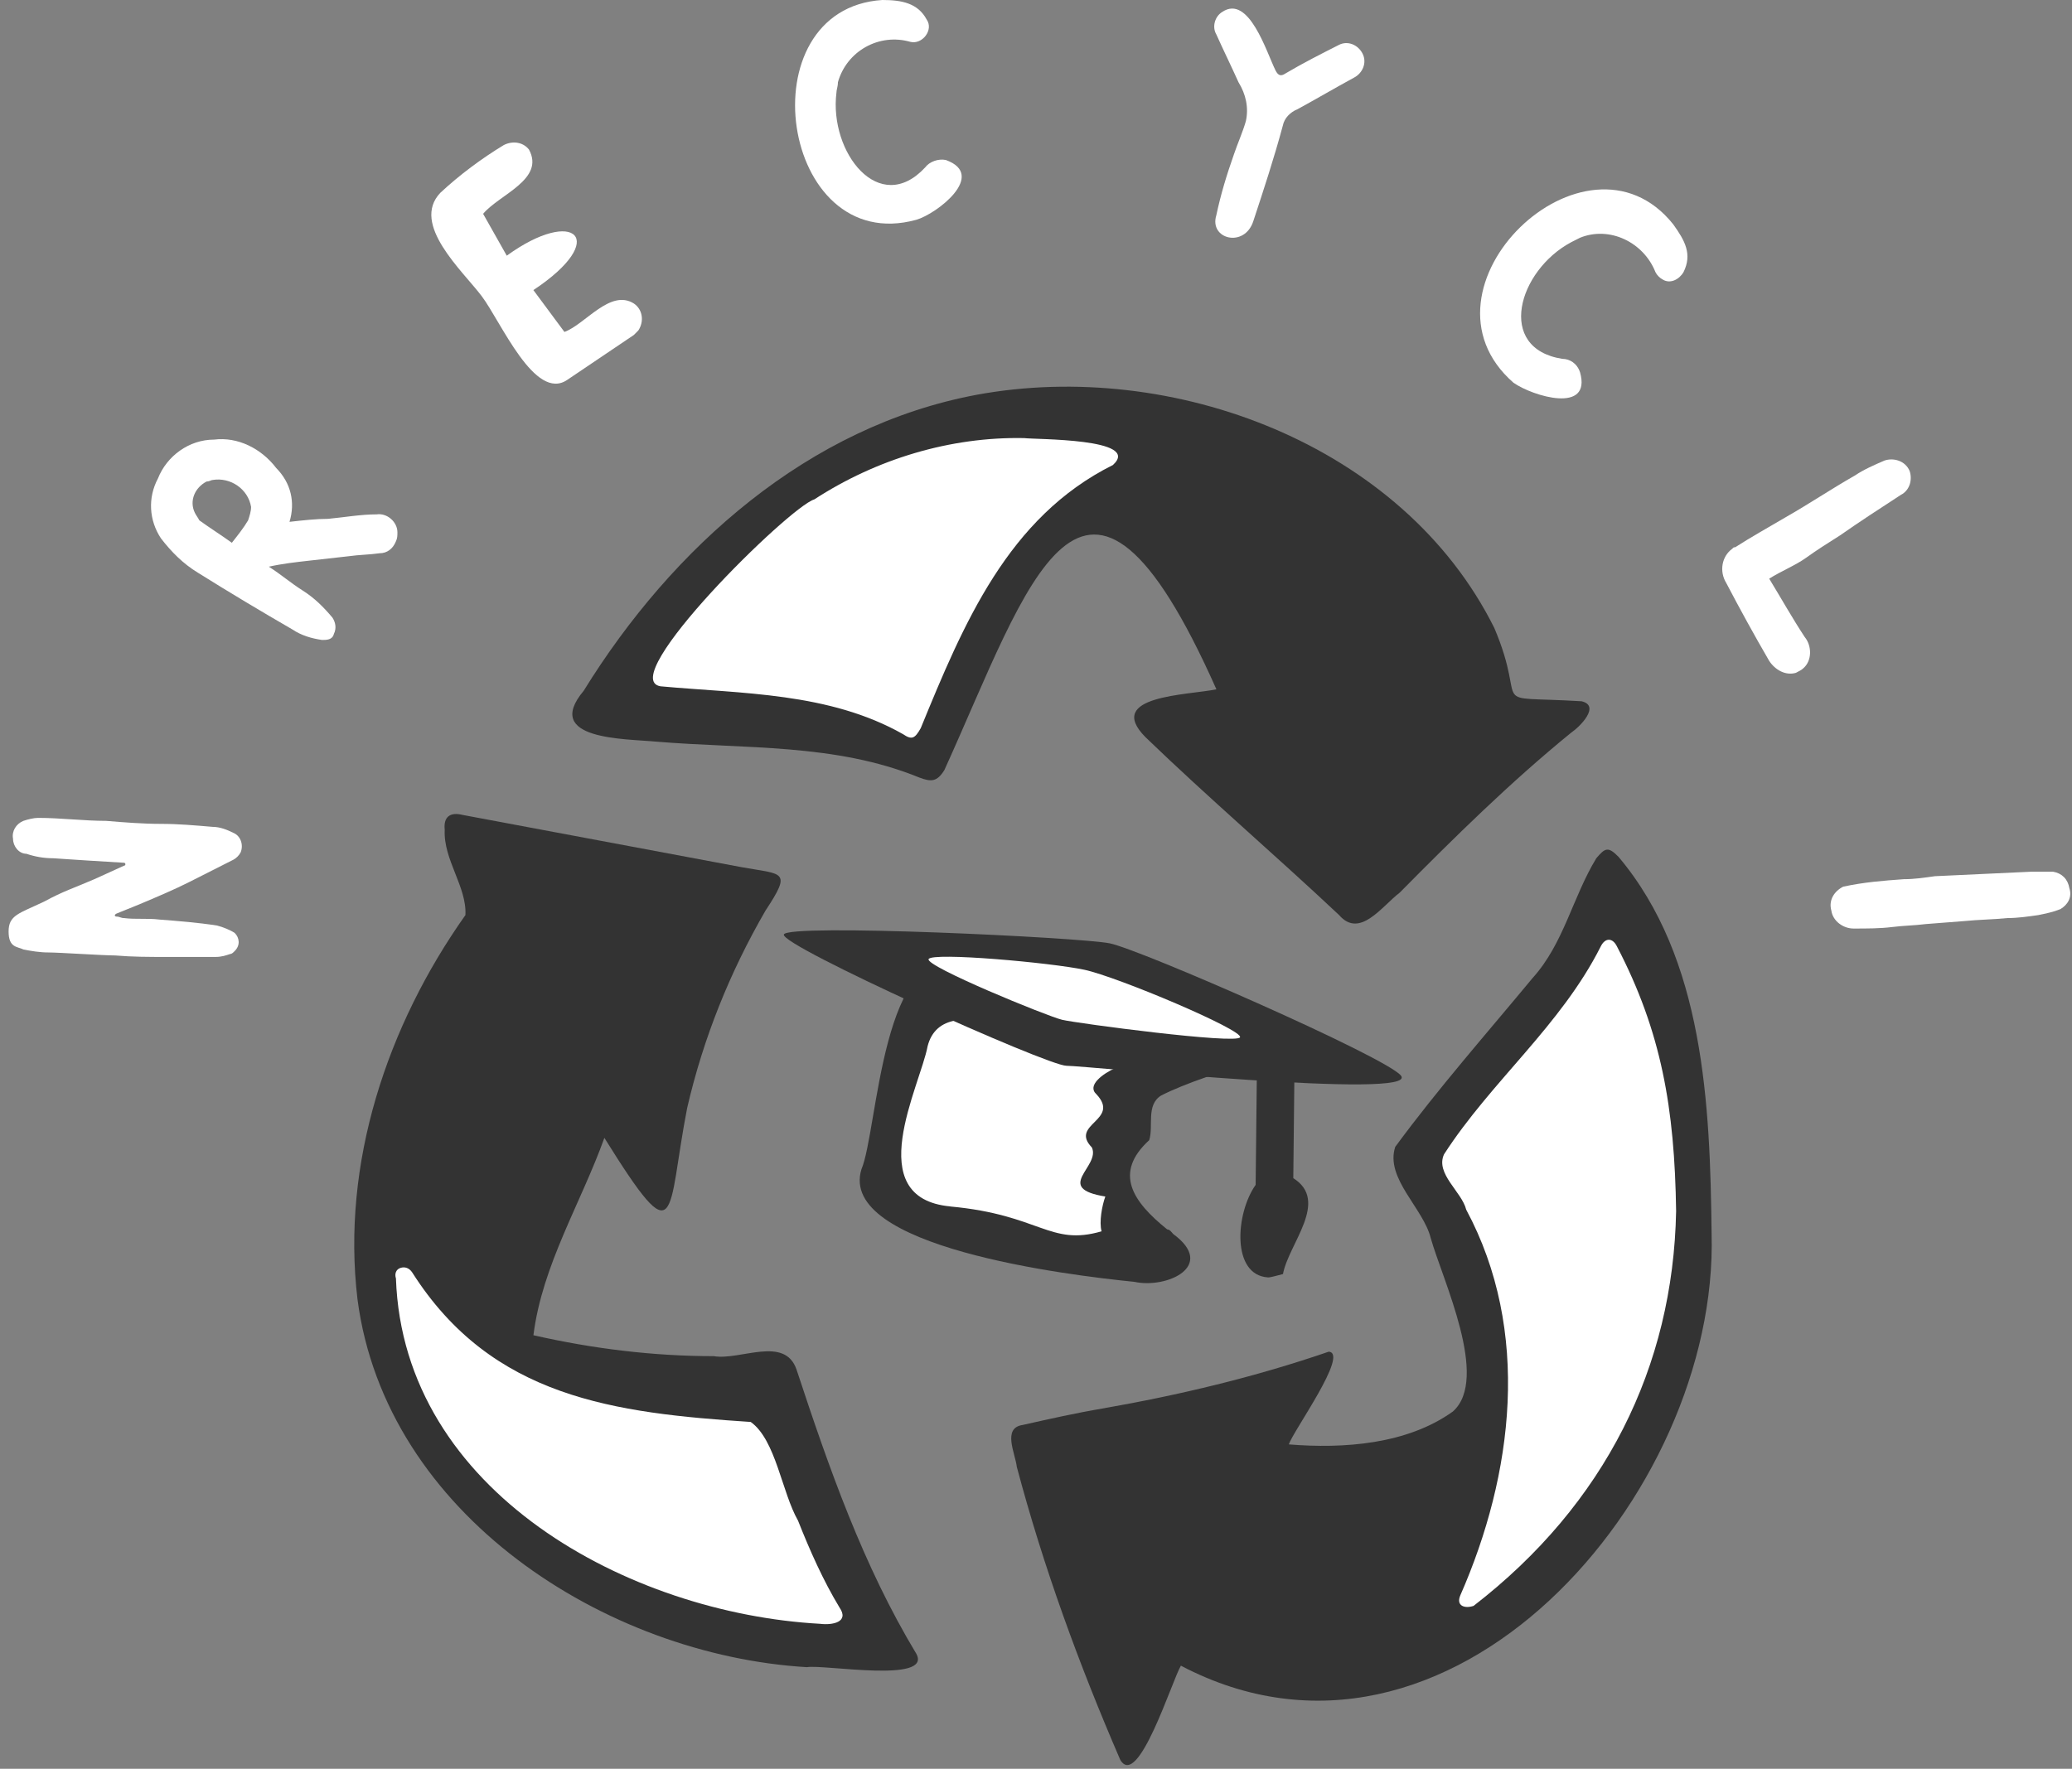
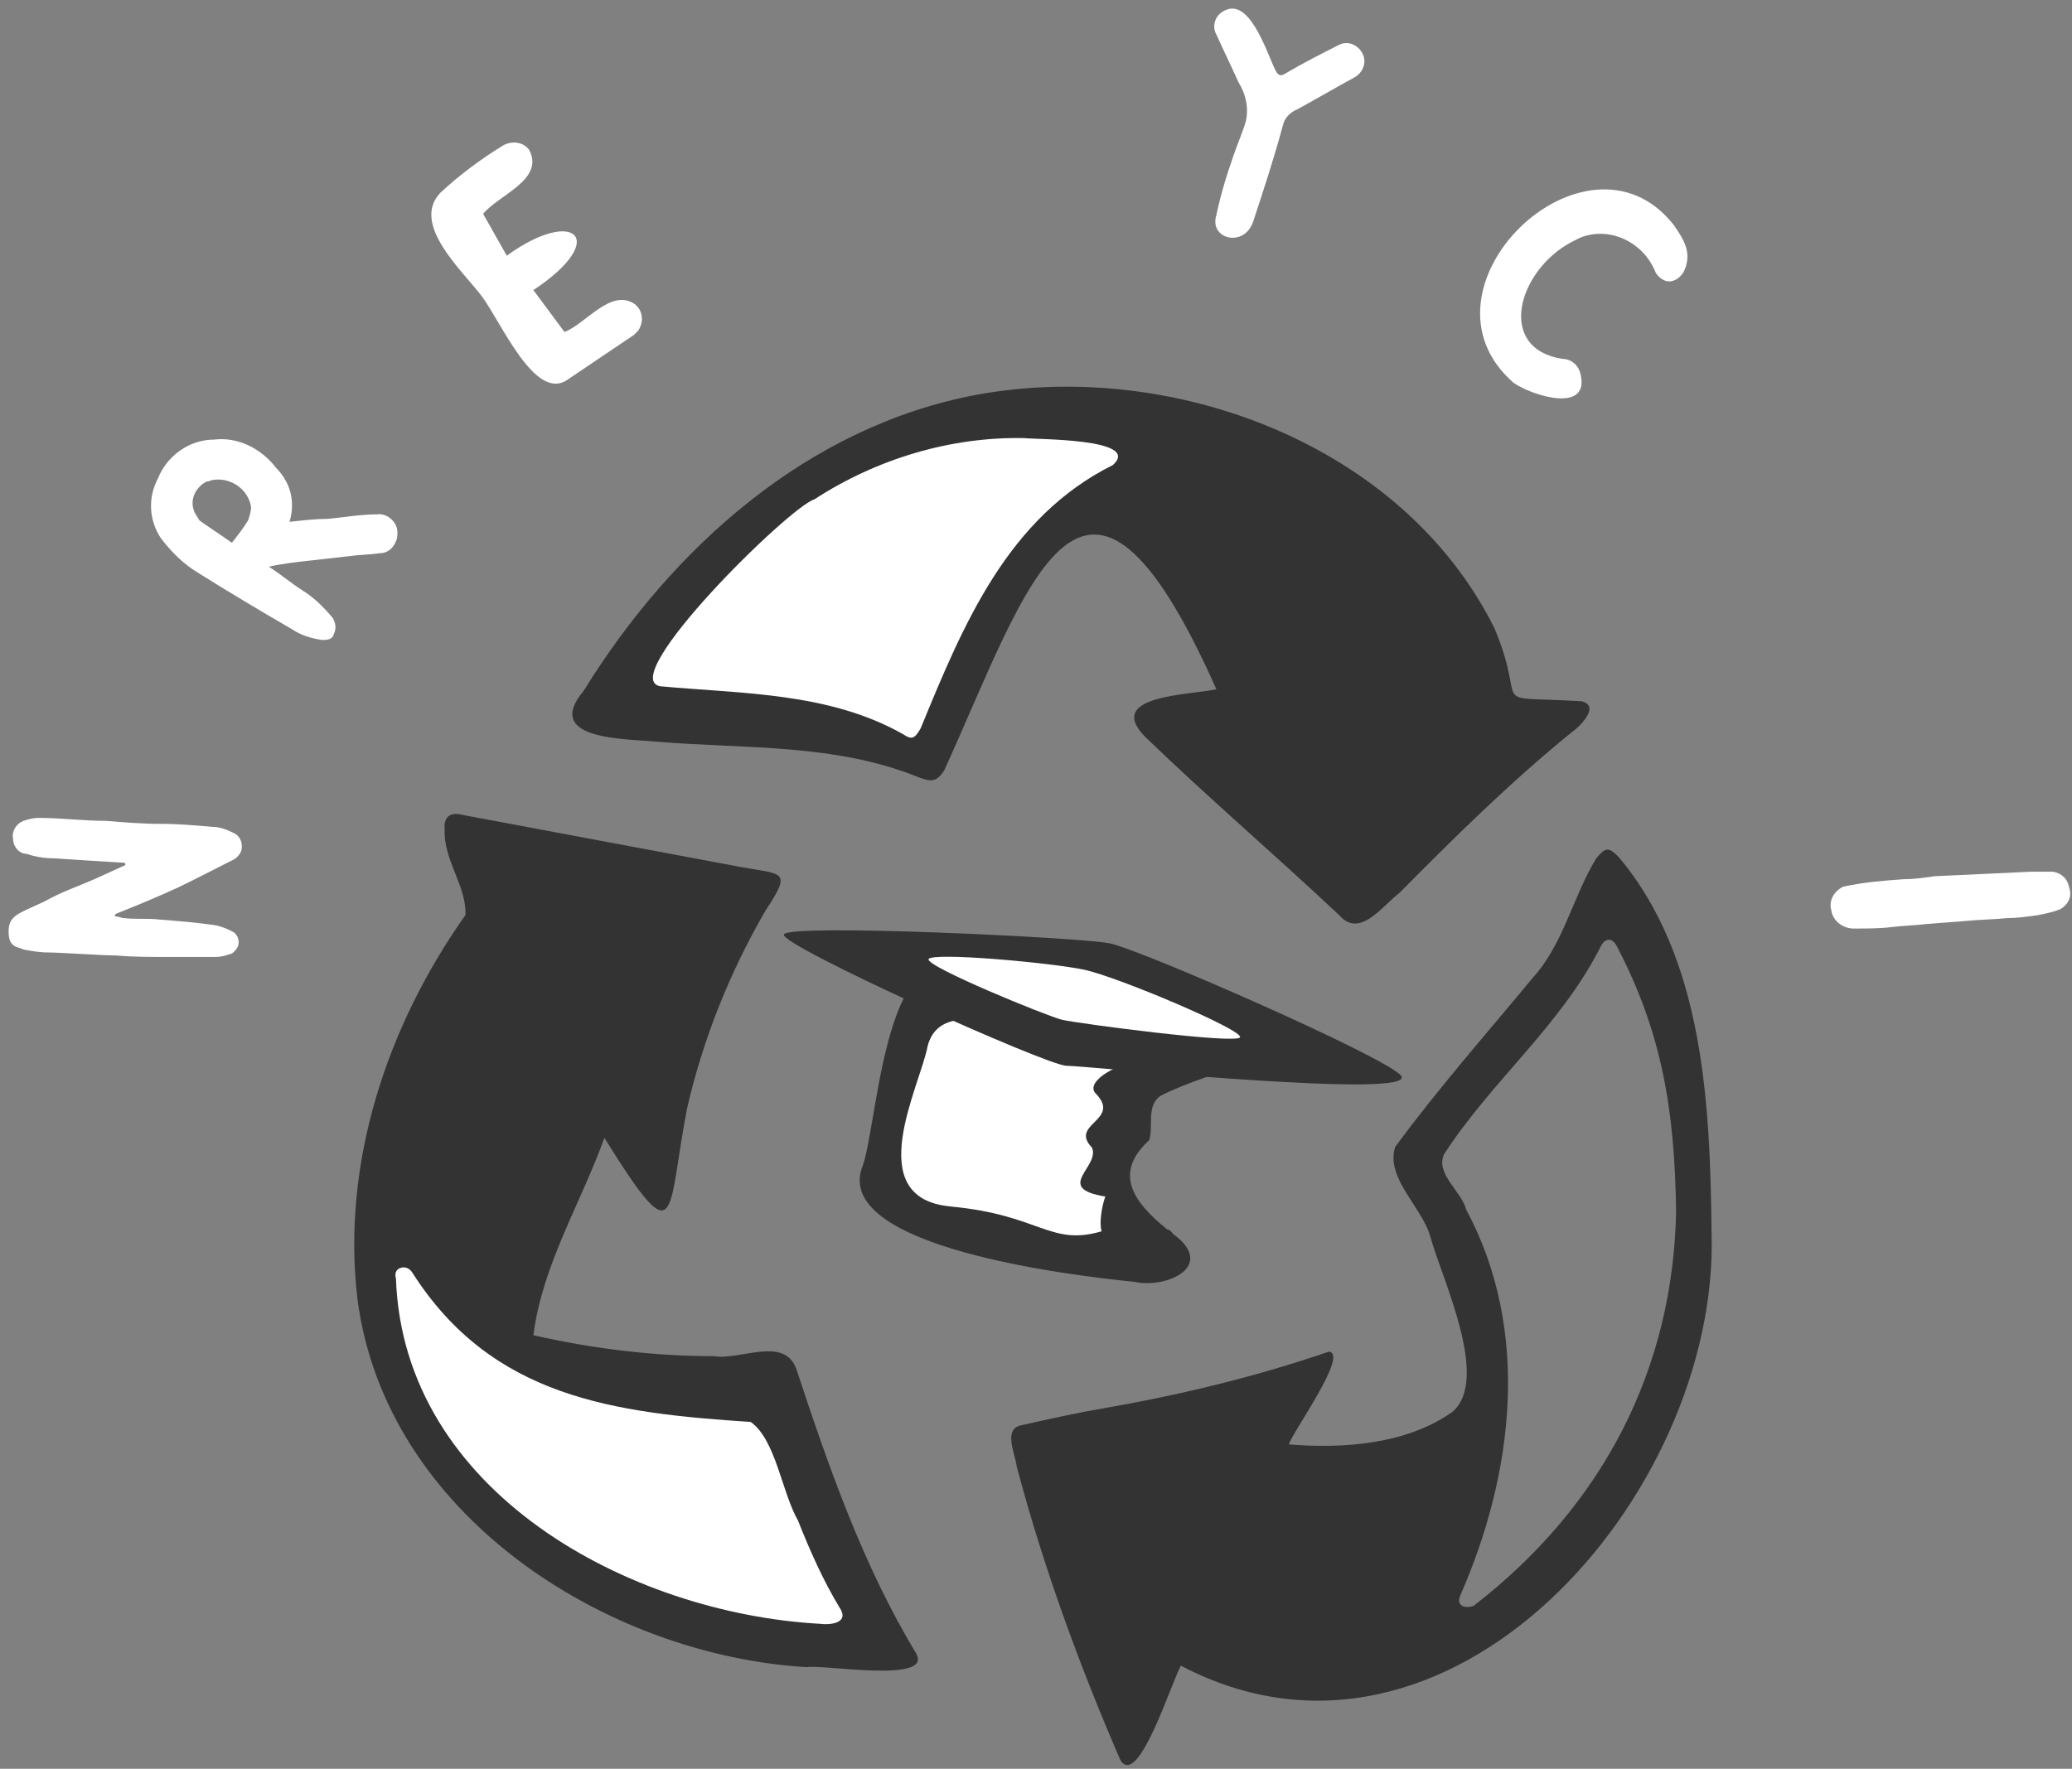
<svg xmlns="http://www.w3.org/2000/svg" width="219" height="187" viewBox="0 0 219 187" fill="none">
  <rect x="0" y="0" width="219" height="187" fill="#808080" stroke="none" />
  <path d="M121.063 48.531C122.781 49.48 107.157 49.48 98.563 81.57L64.345 74.14C64.345 73.982 87.001 30.668 121.063 48.531Z" fill="white" />
-   <path d="M151.067 173.889C149.505 174.996 166.067 151.126 149.817 122.355L170.755 97.694C170.598 97.694 199.973 143.063 151.067 173.889Z" fill="white" />
  <path d="M40.598 132.157C40.598 130.26 48.566 144.014 81.535 146.701L92.472 175.472C92.472 175.472 41.691 171.836 40.598 132.157Z" fill="white" />
  <path d="M128.567 72.875C114.505 41.259 108.724 61.809 99.818 81.411C99.037 82.676 98.412 82.676 97.162 82.202C88.255 78.566 78.724 79.198 69.349 78.408C66.068 78.092 57.318 78.25 61.693 73.033C71.068 57.857 85.443 45.053 103.255 41.733C123.88 37.939 148.255 46.95 157.942 66.394C161.692 75.246 156.692 73.507 167.161 74.14C169.192 74.614 167.004 76.827 166.067 77.459C159.661 82.676 153.723 88.525 147.942 94.374C146.067 95.797 143.723 99.275 141.536 96.745C134.817 90.422 127.786 84.415 121.068 77.934C116.693 73.507 125.599 73.507 128.567 72.875ZM108.255 46.317C100.443 46.159 92.63 48.531 86.068 52.799C83.412 53.589 64.975 71.769 69.818 72.559C78.412 73.349 87.63 73.191 95.443 77.618C96.38 78.25 96.693 78.092 97.318 76.985C101.849 65.919 106.536 54.696 117.63 49.163C120.755 46.317 109.349 46.475 108.255 46.317Z" fill="#333333" />
  <path d="M63.88 120.299C61.38 127.255 57.317 133.736 56.38 141.166C62.63 142.589 69.036 143.379 75.442 143.379C78.255 143.853 82.942 141.166 84.192 144.802C87.629 155.235 91.223 165.51 96.848 174.837C98.567 177.999 87.004 175.944 85.286 176.26C64.036 174.995 40.755 160.136 37.786 137.372C36.068 122.987 40.911 108.443 49.193 96.745C49.349 93.742 46.849 90.896 47.005 87.734C46.849 86.312 47.63 85.838 48.88 86.154L78.411 91.686C82.786 92.477 83.723 92.003 80.911 96.271C77.161 102.752 74.348 109.708 72.63 117.138C70.442 128.361 71.848 133.104 63.88 120.299ZM86.692 171.676C87.942 171.834 89.817 171.518 88.723 169.937C87.004 167.091 85.598 163.93 84.348 160.768C82.629 157.765 82.005 152.232 79.348 150.335C64.974 149.386 52.005 147.805 43.568 134.527C43.255 134.052 42.786 133.894 42.318 134.052C41.849 134.21 41.693 134.685 41.849 135.159C42.63 157.765 66.536 170.569 86.692 171.676Z" fill="#333333" />
  <path d="M124.814 176.103C123.876 177.684 120.283 189.224 118.408 186.062C114.033 175.945 110.283 165.67 107.47 155.078C107.314 153.655 105.908 150.968 108.095 150.652C110.908 150.02 113.72 149.387 116.533 148.913C124.658 147.49 132.626 145.593 140.439 142.906C142.626 143.064 136.689 151.284 136.22 152.707C142.001 153.181 148.72 152.707 153.564 149.229C157.47 145.751 152.47 135.318 151.22 130.892C150.439 127.73 146.376 124.569 147.47 121.249C152.001 115.084 157.157 109.235 162.001 103.386C165.282 99.75 166.22 94.849 168.72 90.739C169.657 89.632 169.97 89.475 171.063 90.581C180.126 101.331 180.751 116.823 180.907 130.418C181.688 158.082 153.095 190.963 124.814 176.103ZM177.157 128.046C177.001 117.139 175.595 109.077 170.907 100.066C170.438 99.117 169.657 99.117 169.188 100.066C164.97 108.444 157.626 114.293 152.626 122.039C151.689 124.094 154.501 125.991 154.97 127.888C161.845 140.693 159.97 155.869 154.345 168.673C153.876 169.78 154.814 170.096 155.751 169.78C169.657 159.03 176.845 144.487 177.157 128.046Z" fill="#333333" />
  <path d="M12.315 96.904C12.628 96.904 12.784 97.062 13.097 97.062C14.347 97.22 15.597 97.062 16.846 97.22C18.878 97.378 20.909 97.536 22.94 97.852C23.565 98.01 24.346 98.326 24.815 98.642C25.284 99.117 25.44 99.907 24.815 100.539C24.659 100.698 24.503 100.856 24.346 100.856C23.878 101.014 23.409 101.172 22.784 101.172C22.628 101.172 22.315 101.172 22.159 101.172H17.628C15.753 101.172 14.034 101.172 12.159 101.014C10.909 101.014 6.222 100.698 5.128 100.698C4.19 100.698 3.253 100.539 2.472 100.381C1.847 100.065 0.909 100.223 0.909 98.484C0.909 96.746 2.003 96.587 4.659 95.323C6.69 94.216 7.784 93.9 9.972 92.952L13.097 91.529C13.097 91.529 13.253 91.529 13.253 91.371C13.253 91.371 13.253 91.213 13.097 91.213C10.44 91.055 7.94 90.897 5.597 90.738C4.659 90.738 3.722 90.58 2.784 90.264C2.003 90.264 1.378 89.474 1.378 88.683C1.222 87.893 1.69 87.103 2.472 86.786C2.94 86.628 3.565 86.47 4.034 86.47C6.378 86.47 8.878 86.786 11.222 86.786C13.097 86.945 15.128 87.103 17.003 87.103C18.878 87.103 20.596 87.261 22.471 87.419C23.253 87.419 24.034 87.735 24.659 88.051C25.44 88.367 25.753 89.316 25.44 90.106C25.284 90.422 24.971 90.738 24.659 90.897C23.096 91.687 21.534 92.477 19.971 93.268C18.409 94.058 16.534 94.849 14.659 95.639C13.878 95.955 13.097 96.271 12.315 96.587C12.003 96.746 12.159 96.904 12.315 96.904Z" fill="white" />
  <path d="M30.599 55.171C32.006 55.013 33.412 54.855 34.662 54.855C36.381 54.697 38.099 54.381 39.818 54.381C40.912 54.223 42.005 55.171 42.005 56.278C42.005 56.594 42.005 56.91 41.849 57.226C41.537 58.017 40.912 58.491 40.13 58.491C39.037 58.649 37.943 58.649 36.849 58.807L32.631 59.281C31.224 59.439 29.818 59.597 28.412 59.914C29.662 60.704 30.756 61.653 32.006 62.443C33.256 63.233 34.193 64.182 35.131 65.288C35.443 65.763 35.599 66.395 35.287 67.027C35.131 67.66 34.506 67.66 34.037 67.66C32.943 67.501 31.849 67.185 30.912 66.553C27.631 64.656 24.193 62.601 20.912 60.546C19.349 59.597 18.1 58.333 17.006 56.91C15.756 55.013 15.6 52.642 16.693 50.587C17.631 48.216 19.974 46.477 22.631 46.477C25.131 46.161 27.631 47.425 29.193 49.48C30.756 51.061 31.224 53.116 30.599 55.171ZM24.506 57.384C25.131 56.594 25.756 55.803 26.224 55.013C26.381 54.539 26.537 54.065 26.537 53.59C26.224 51.693 24.349 50.429 22.474 50.745C22.318 50.745 22.162 50.903 21.849 50.903C20.599 51.535 19.974 52.958 20.599 54.223C20.756 54.539 20.912 54.697 21.068 55.013C22.162 55.803 23.412 56.594 24.506 57.384Z" fill="white" />
  <path d="M56.376 30.668L59.657 35.094C61.845 34.303 64.501 30.509 67.001 32.09C67.938 32.723 68.095 33.987 67.47 34.936C67.313 35.094 67.157 35.252 67.001 35.41C64.657 36.991 62.313 38.572 59.97 40.152C56.532 42.524 52.938 33.987 50.907 31.3C48.876 28.613 43.407 23.712 46.532 20.392C48.564 18.495 50.907 16.756 53.251 15.334C54.188 14.859 55.282 15.018 55.907 15.808C57.626 18.97 52.782 20.55 51.063 22.605L53.563 27.032C60.751 21.815 64.501 25.293 56.376 30.668Z" fill="white" />
-   <path d="M93.251 0C95.282 0 97.001 0.316 97.939 2.055C98.72 3.162 97.47 4.742 96.22 4.426C92.939 3.478 89.501 5.375 88.564 8.694C88.564 9.169 88.407 9.485 88.407 9.801C87.626 16.124 92.939 22.922 97.782 17.705C98.251 17.073 99.189 16.757 99.97 16.915C104.345 18.495 99.032 22.606 96.845 23.238C82.47 27.19 78.72 0.948 93.251 0Z" fill="white" />
  <path d="M176.847 23.711C178.097 25.45 178.878 26.873 177.94 28.77C177.472 29.56 176.534 30.035 175.753 29.56C175.44 29.402 175.128 29.086 174.972 28.77C173.722 25.608 170.128 23.869 167.003 25.134C166.691 25.292 166.378 25.45 166.066 25.608C160.441 28.612 158.097 36.832 165.128 37.939C165.909 37.939 166.691 38.413 167.003 39.361C168.253 43.788 162.003 41.891 159.972 40.468C148.566 30.509 167.628 12.171 176.847 23.711Z" fill="white" />
-   <path d="M186.996 61.178C188.246 63.233 189.496 65.446 190.746 67.343C191.528 68.292 191.528 69.873 190.59 70.663C190.434 70.821 190.121 70.979 189.809 71.137C188.715 71.453 187.621 70.821 186.996 69.873C185.434 67.185 183.871 64.34 182.465 61.652C181.684 60.388 181.996 58.807 183.09 58.017C183.246 57.858 183.246 57.858 183.403 57.858C185.121 56.752 186.84 55.803 188.715 54.697C191.215 53.274 193.559 51.693 196.059 50.27C196.996 49.638 198.09 49.164 199.184 48.69C200.121 48.373 201.371 48.69 201.84 49.796C202.152 50.745 201.84 51.851 200.902 52.326C198.715 53.748 196.528 55.171 194.496 56.594C193.246 57.384 191.996 58.175 190.903 58.965C189.809 59.755 188.246 60.388 186.996 61.178Z" fill="white" />
  <path d="M128.558 22.763C129.027 20.55 129.652 18.495 130.433 16.282C130.746 15.333 131.371 13.911 131.683 12.804C131.996 11.381 131.683 9.959 130.902 8.694C130.121 6.955 129.339 5.374 128.558 3.635C128.089 2.845 128.402 1.738 129.183 1.264C131.996 -0.633 133.871 5.532 134.808 7.429C135.121 8.062 135.433 8.062 135.902 7.746C137.777 6.639 139.652 5.69 141.527 4.742C142.464 4.268 143.558 4.742 144.027 5.69C144.495 6.639 144.027 7.746 143.089 8.22C141.058 9.326 139.183 10.433 137.152 11.54C136.371 11.856 135.746 12.488 135.589 13.278C134.652 16.756 133.558 20.076 132.464 23.396C131.527 26.241 127.777 25.293 128.558 22.763Z" fill="white" />
  <path d="M201.221 92.952C202.315 92.952 203.408 92.794 204.502 92.636C207.783 92.478 211.221 92.32 214.658 92.162C215.439 92.162 216.221 92.162 217.002 92.162C217.939 92.32 218.564 92.952 218.721 93.901C219.033 94.849 218.564 95.64 217.783 96.114C217.002 96.43 216.221 96.588 215.439 96.746C214.346 96.904 213.252 97.062 212.158 97.062C210.596 97.221 209.19 97.221 207.627 97.379L203.565 97.695C202.315 97.853 201.221 97.853 199.971 98.011C198.721 98.169 197.315 98.169 195.908 98.169C194.815 98.169 193.721 97.379 193.565 96.272C193.252 95.165 193.877 94.217 194.815 93.743C197.002 93.268 199.033 93.11 201.221 92.952Z" fill="white" />
  <g clip-path="url(#clip0_217_271)">
    <path d="M118.526 124.674L120.486 113.304L109.509 108.207L97.355 107.423L93.435 117.617L95.003 128.202L118.918 133.299L118.526 124.674Z" fill="white" />
    <path d="M123.983 130.446C123.813 130.253 123.654 129.993 123.365 129.976C119.725 127.045 117.662 124.018 121.466 120.543C121.942 119.066 121.109 116.843 122.713 115.83C125.31 114.5 129.273 113.244 133.553 111.903C132.487 110.969 130.798 110.114 128.706 109.334C128.575 109.373 128.439 109.407 128.309 109.447C120.814 105.452 104.73 104.082 101.958 102.057C93.21 98.848 92.796 119.553 91.05 123.621C88.527 131.821 112.752 134.808 119.896 135.521C123.32 136.274 128.621 133.846 123.994 130.457L123.983 130.446ZM100.444 127.548C90.925 126.666 97.258 114.828 98.046 110.601C99.735 104.049 111.681 110.714 117.889 112.915C116.539 113.527 114.861 114.766 115.882 115.683C118.484 118.461 112.996 118.823 115.405 121.313C116.346 123.344 111.284 125.602 116.828 126.502C116.477 127.458 116.159 129.201 116.431 130.18C110.944 131.775 109.957 128.431 100.438 127.554L100.444 127.548Z" fill="#333333" />
-     <path d="M134.019 135.052C130.147 134.808 130.583 128.284 132.715 125.268L132.879 110.182L136.848 110.228L136.695 124.561C140.561 126.994 136.179 131.521 135.606 134.695C135.277 134.769 134.359 135.057 134.025 135.057L134.019 135.052Z" fill="#333333" />
    <path d="M82.849 98.798C83.241 97.622 114.078 99.096 117.282 99.731C120.486 100.367 146.319 111.68 148.056 113.696C150.316 116.321 114.752 112.678 112.718 112.678C110.685 112.678 82.457 99.975 82.849 98.798Z" fill="#333333" />
    <path d="M98.15 101.398C98.542 100.647 111.081 101.774 114.607 102.526C118.134 103.278 131.456 108.916 131.064 109.667C130.672 110.419 113.822 108.192 112.253 107.815C110.685 107.439 97.758 102.15 98.15 101.398Z" fill="white" />
  </g>
  <defs>
    <clipPath id="clip0_217_271">
      <rect width="66.65" height="38.422" fill="white" transform="translate(81.673 97.23)" />
    </clipPath>
  </defs>
</svg>